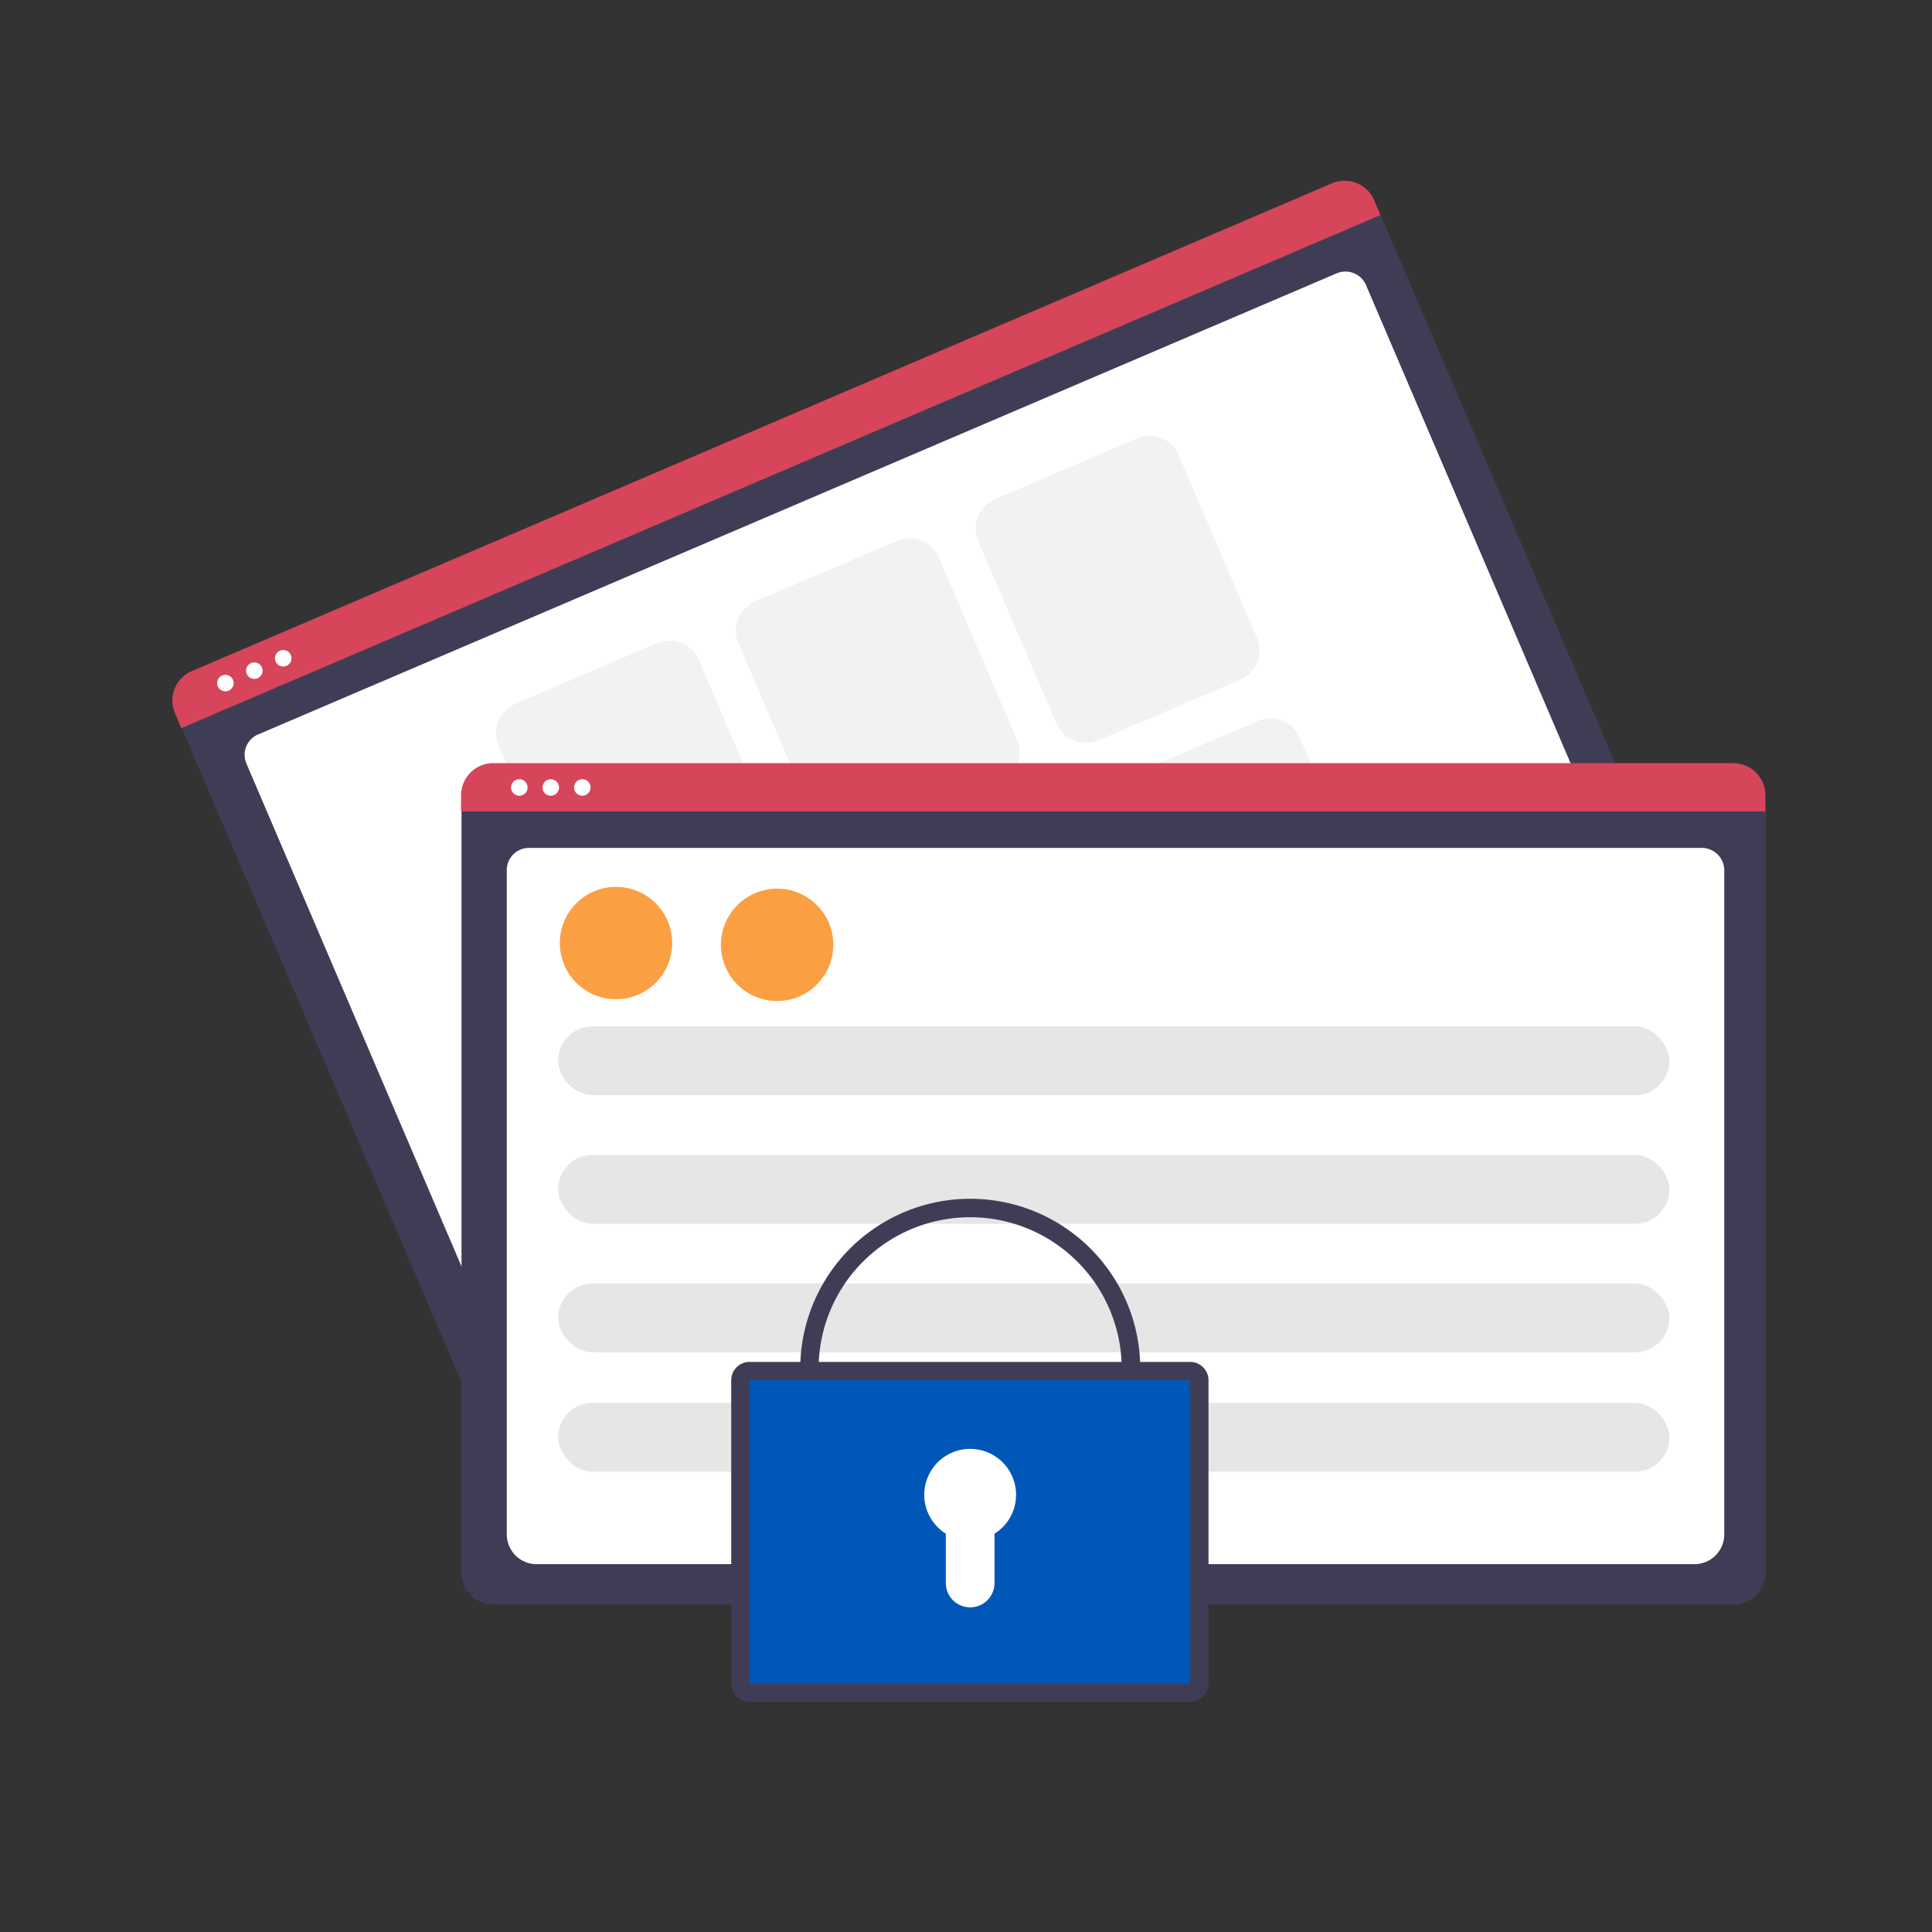
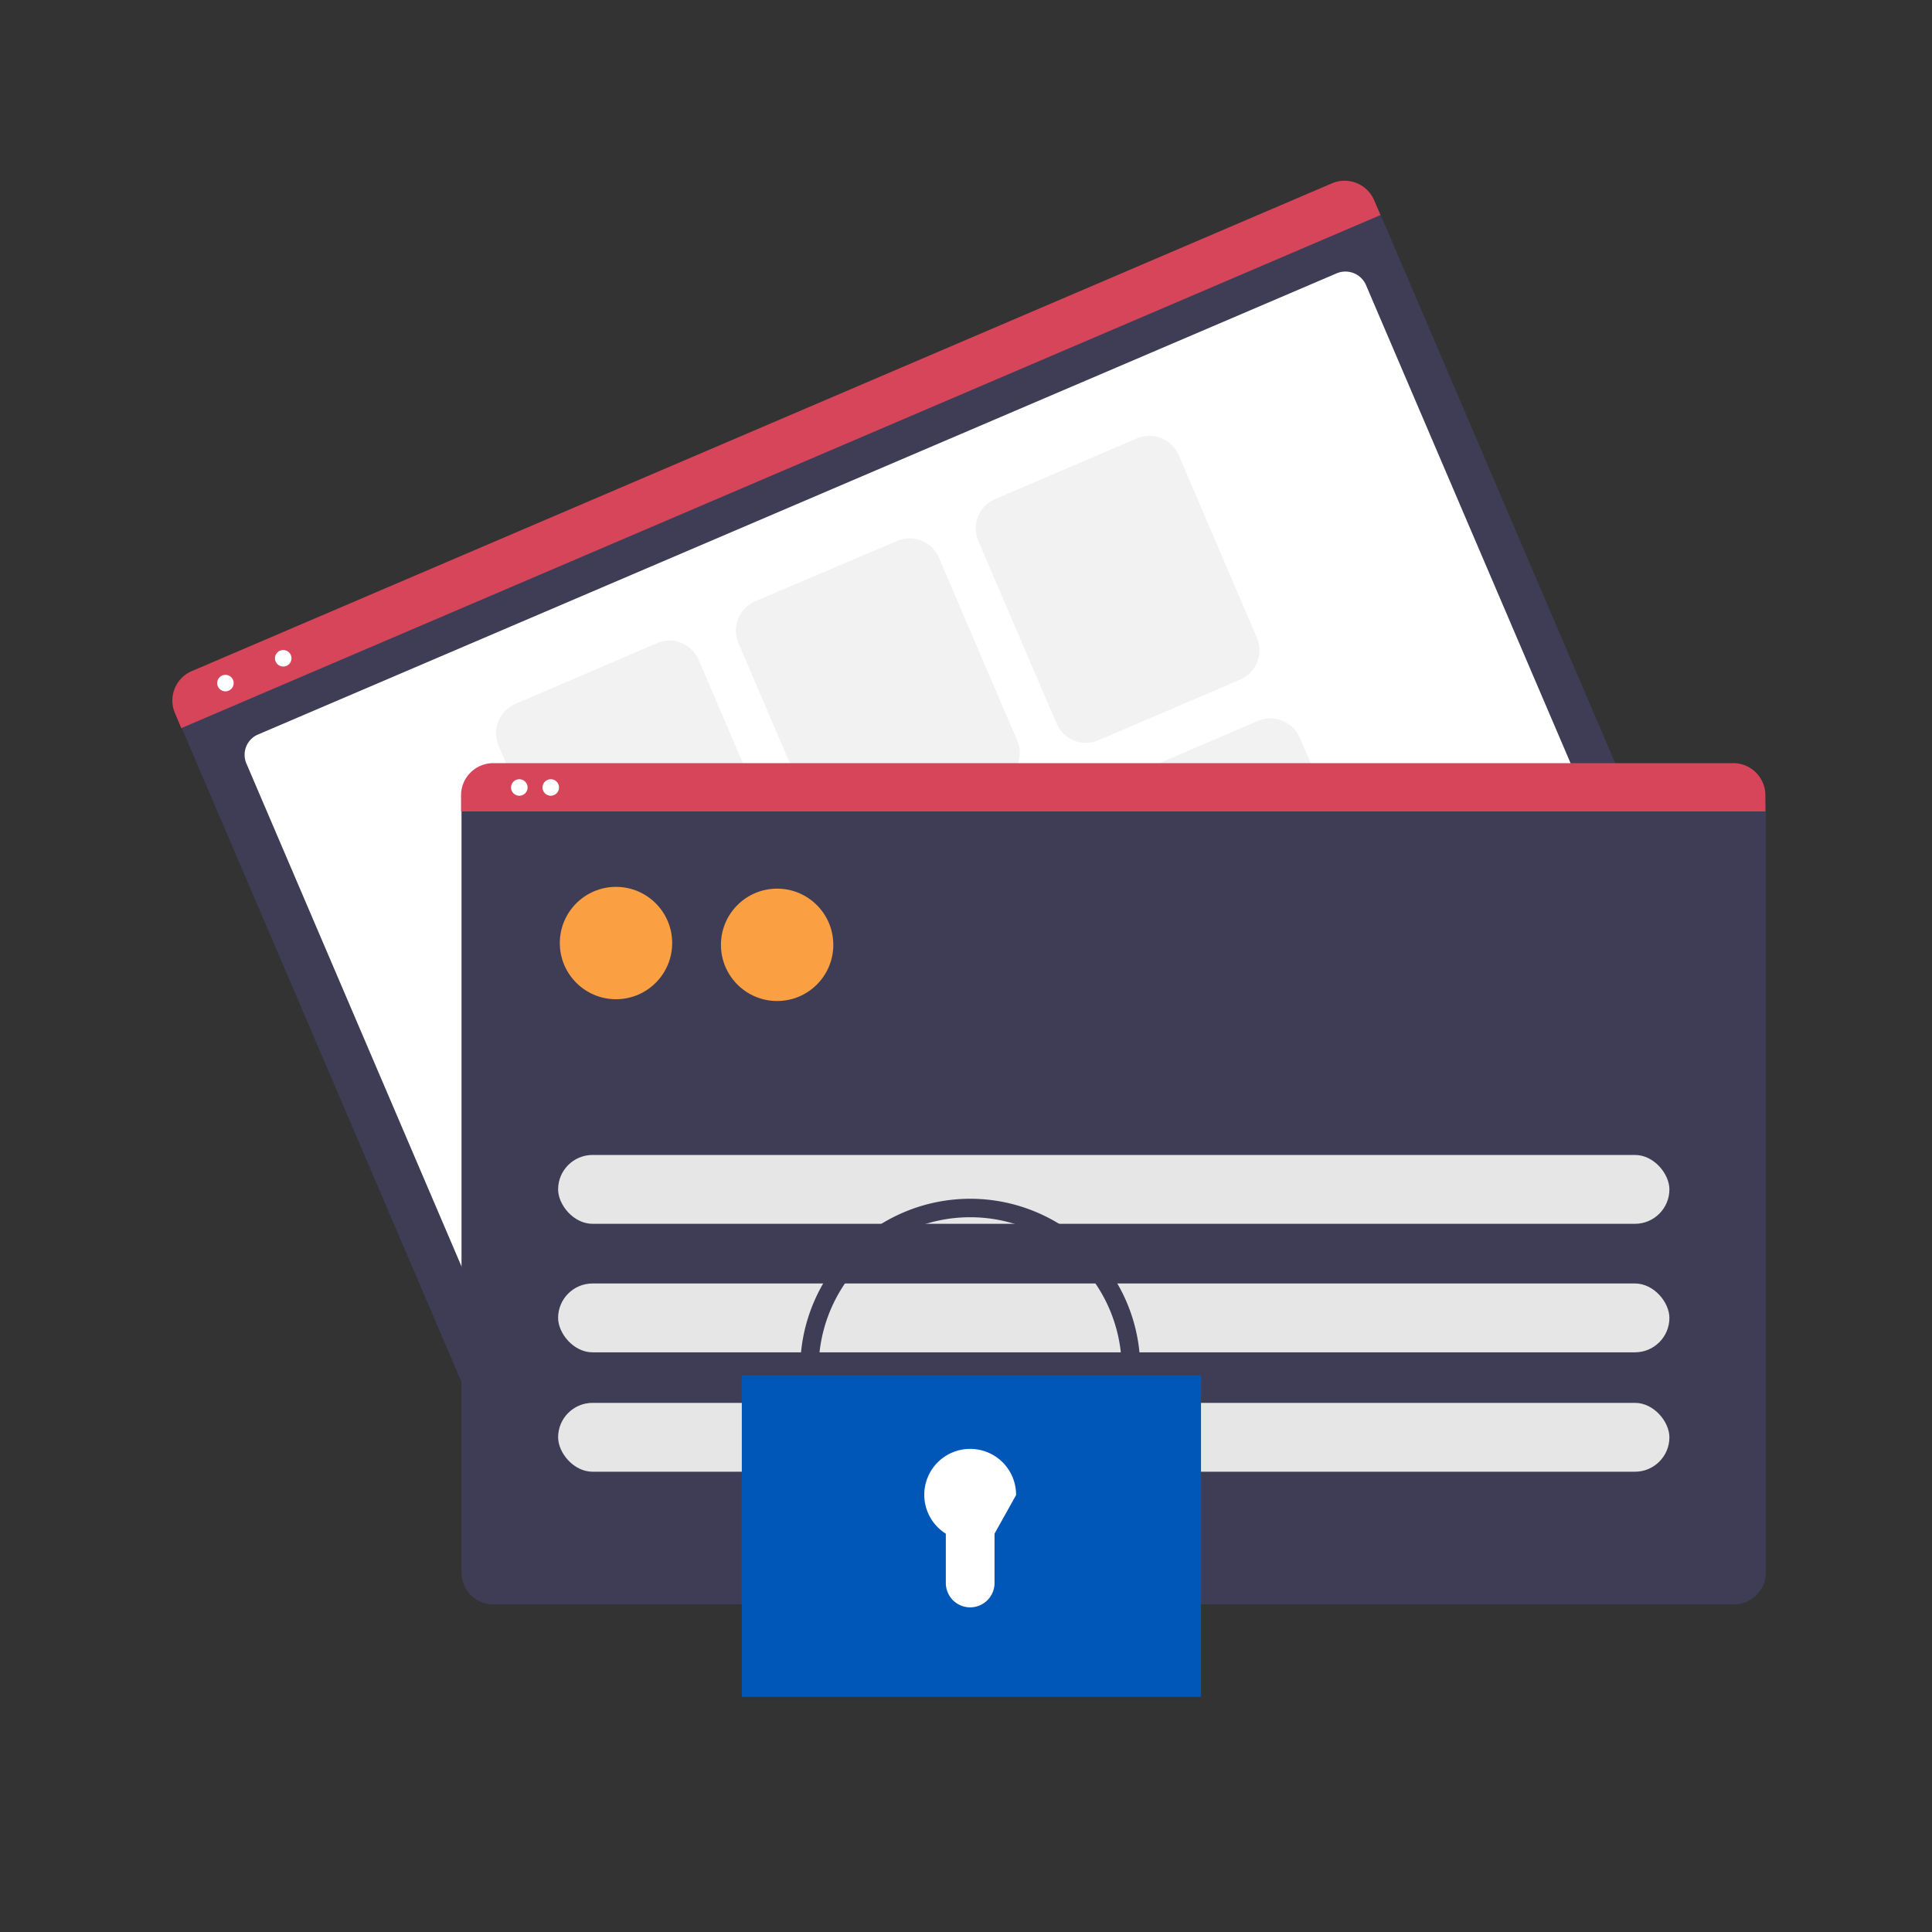
<svg xmlns="http://www.w3.org/2000/svg" viewBox="0 0 250 250">
  <rect x="0" y="0" width="250" height="250" fill="#333333" stroke="none" />
  <g id="Layer_5" data-name="Layer 5">
    <path d="M215.24,123.76,67.67,186.89a4.14,4.14,0,0,1-5.43-2.17l-38.93-91a3,3,0,0,1,1.6-4l149.55-64a3.1,3.1,0,0,1,4,1.63l38.9,90.94A4.13,4.13,0,0,1,215.24,123.76Z" style="fill:#3f3d56" />
    <path d="M208.42,121,70.88,179.84A3.86,3.86,0,0,1,65.76,178L31.86,98.74A2.86,2.86,0,0,1,33.49,95L172.87,35.41a2.91,2.91,0,0,1,3.86,1.41L210.61,116A3.86,3.86,0,0,1,208.42,121Z" style="fill:#fff" />
    <path d="M178.63,27.83,23.46,94.22l-.82-1.94a4.14,4.14,0,0,1,2.18-5.44L172.36,23.72a4.16,4.16,0,0,1,5.45,2.18Z" style="fill:#d6455a" />
    <circle cx="29.17" cy="88.39" r="1.07" style="fill:#fff" />
-     <circle cx="32.91" cy="86.78" r="1.07" style="fill:#fff" />
    <circle cx="36.65" cy="85.18" r="1.07" style="fill:#fff" />
    <path d="M98.42,114.5l-18.35,7.85a4.14,4.14,0,0,1-5.42-2.18L64.52,96.51a4.15,4.15,0,0,1,2.18-5.43L85,83.23a4.13,4.13,0,0,1,5.42,2.18l10.13,23.66A4.15,4.15,0,0,1,98.42,114.5Z" style="fill:#f2f2f2" />
    <path d="M129.45,101.22l-18.34,7.85a4.15,4.15,0,0,1-5.43-2.18L95.56,83.23a4.14,4.14,0,0,1,2.17-5.43L116.07,70a4.13,4.13,0,0,1,5.43,2.17L131.62,95.8A4.12,4.12,0,0,1,129.45,101.22Z" style="fill:#f2f2f2" />
    <path d="M160.49,87.94l-18.35,7.85a4.13,4.13,0,0,1-5.42-2.17L126.59,70a4.14,4.14,0,0,1,2.18-5.42l18.34-7.85a4.13,4.13,0,0,1,5.42,2.17l10.13,23.67A4.14,4.14,0,0,1,160.49,87.94Z" style="fill:#f2f2f2" />
    <path d="M114.08,151.11,95.74,159a4.14,4.14,0,0,1-5.43-2.17L80.19,133.12a4.14,4.14,0,0,1,2.17-5.43l18.34-7.84a4.14,4.14,0,0,1,5.43,2.17l10.12,23.67A4.12,4.12,0,0,1,114.08,151.11Z" style="fill:#f2f2f2" />
    <path d="M145.11,137.84l-18.34,7.84a4.12,4.12,0,0,1-5.42-2.17l-10.13-23.67a4.14,4.14,0,0,1,2.18-5.42l18.34-7.85a4.14,4.14,0,0,1,5.42,2.17l10.13,23.67A4.15,4.15,0,0,1,145.11,137.84Z" style="fill:#f2f2f2" />
    <path d="M176.15,124.56l-18.34,7.85a4.15,4.15,0,0,1-5.43-2.18l-10.12-23.66a4.14,4.14,0,0,1,2.17-5.43l18.34-7.85a4.15,4.15,0,0,1,5.43,2.18l10.12,23.66A4.13,4.13,0,0,1,176.15,124.56Z" style="fill:#f2f2f2" />
    <path d="M224.36,207.61H63.85a4.13,4.13,0,0,1-4.13-4.13v-99a3,3,0,0,1,3-3H225.42a3.09,3.09,0,0,1,3.08,3.08v98.92A4.15,4.15,0,0,1,224.36,207.61Z" style="fill:#3f3d56" />
-     <path d="M219.17,202.4H69.58a3.86,3.86,0,0,1-4-3.73V112.48a2.86,2.86,0,0,1,2.94-2.76h151.6a2.91,2.91,0,0,1,3,2.81v86.14A3.86,3.86,0,0,1,219.17,202.4Z" style="fill:#fff" />
    <path d="M228.44,105H59.66v-2.1a4.17,4.17,0,0,1,4.15-4.15H224.29a4.16,4.16,0,0,1,4.15,4.15Z" style="fill:#d6455a" />
    <circle cx="67.2" cy="101.9" r="1.07" style="fill:#fff" />
    <circle cx="71.27" cy="101.9" r="1.07" style="fill:#fff" />
-     <circle cx="75.35" cy="101.9" r="1.07" style="fill:#fff" />
-     <rect x="72.22" y="132.81" width="143.8" height="8.91" rx="4.46" style="fill:#e6e6e6" />
    <rect x="72.22" y="149.45" width="143.8" height="8.91" rx="4.46" style="fill:#e6e6e6" />
    <rect x="72.22" y="166.08" width="143.8" height="8.91" rx="4.46" style="fill:#e6e6e6" />
    <rect x="72.22" y="181.53" width="143.8" height="8.91" rx="4.46" style="fill:#e6e6e6" />
    <circle id="f58f497e-6949-45c8-be5f-eee2aa0f6586" cx="79.71" cy="122.03" r="7.27" style="fill:#fa9f42" />
    <circle id="f58f497e-6949-45c8-be5f-eee2aa0f6586-2" data-name="f58f497e-6949-45c8-be5f-eee2aa0f6586" cx="100.56" cy="122.26" r="7.27" style="fill:#fa9f42" />
    <g id="Layer_4" data-name="Layer 4">
      <rect x="95.99" y="177.97" width="59.42" height="41.6" style="fill:#0057b8" />
-       <path d="M154.06,220.2H97a2.38,2.38,0,0,1-2.38-2.38V178.6A2.37,2.37,0,0,1,97,176.23h57a2.38,2.38,0,0,1,2.38,2.37v39.22A2.39,2.39,0,0,1,154.06,220.2ZM97,178.6v39.22h57V178.6Z" style="fill:#3f3d56" />
      <path d="M147.53,177.12h-2.38a19.61,19.61,0,1,0-39.22,0h-2.38a22,22,0,1,1,44,0Z" style="fill:#3f3d56" />
-       <path d="M131.48,193.46a5.94,5.94,0,1,0-9.09,5v6.38a3.15,3.15,0,0,0,3.15,3.15h0a3.15,3.15,0,0,0,3.15-3.15h0v-6.38A5.93,5.93,0,0,0,131.48,193.46Z" style="fill:#fff" />
+       <path d="M131.48,193.46a5.94,5.94,0,1,0-9.09,5v6.38a3.15,3.15,0,0,0,3.15,3.15h0a3.15,3.15,0,0,0,3.15-3.15h0v-6.38Z" style="fill:#fff" />
    </g>
  </g>
</svg>